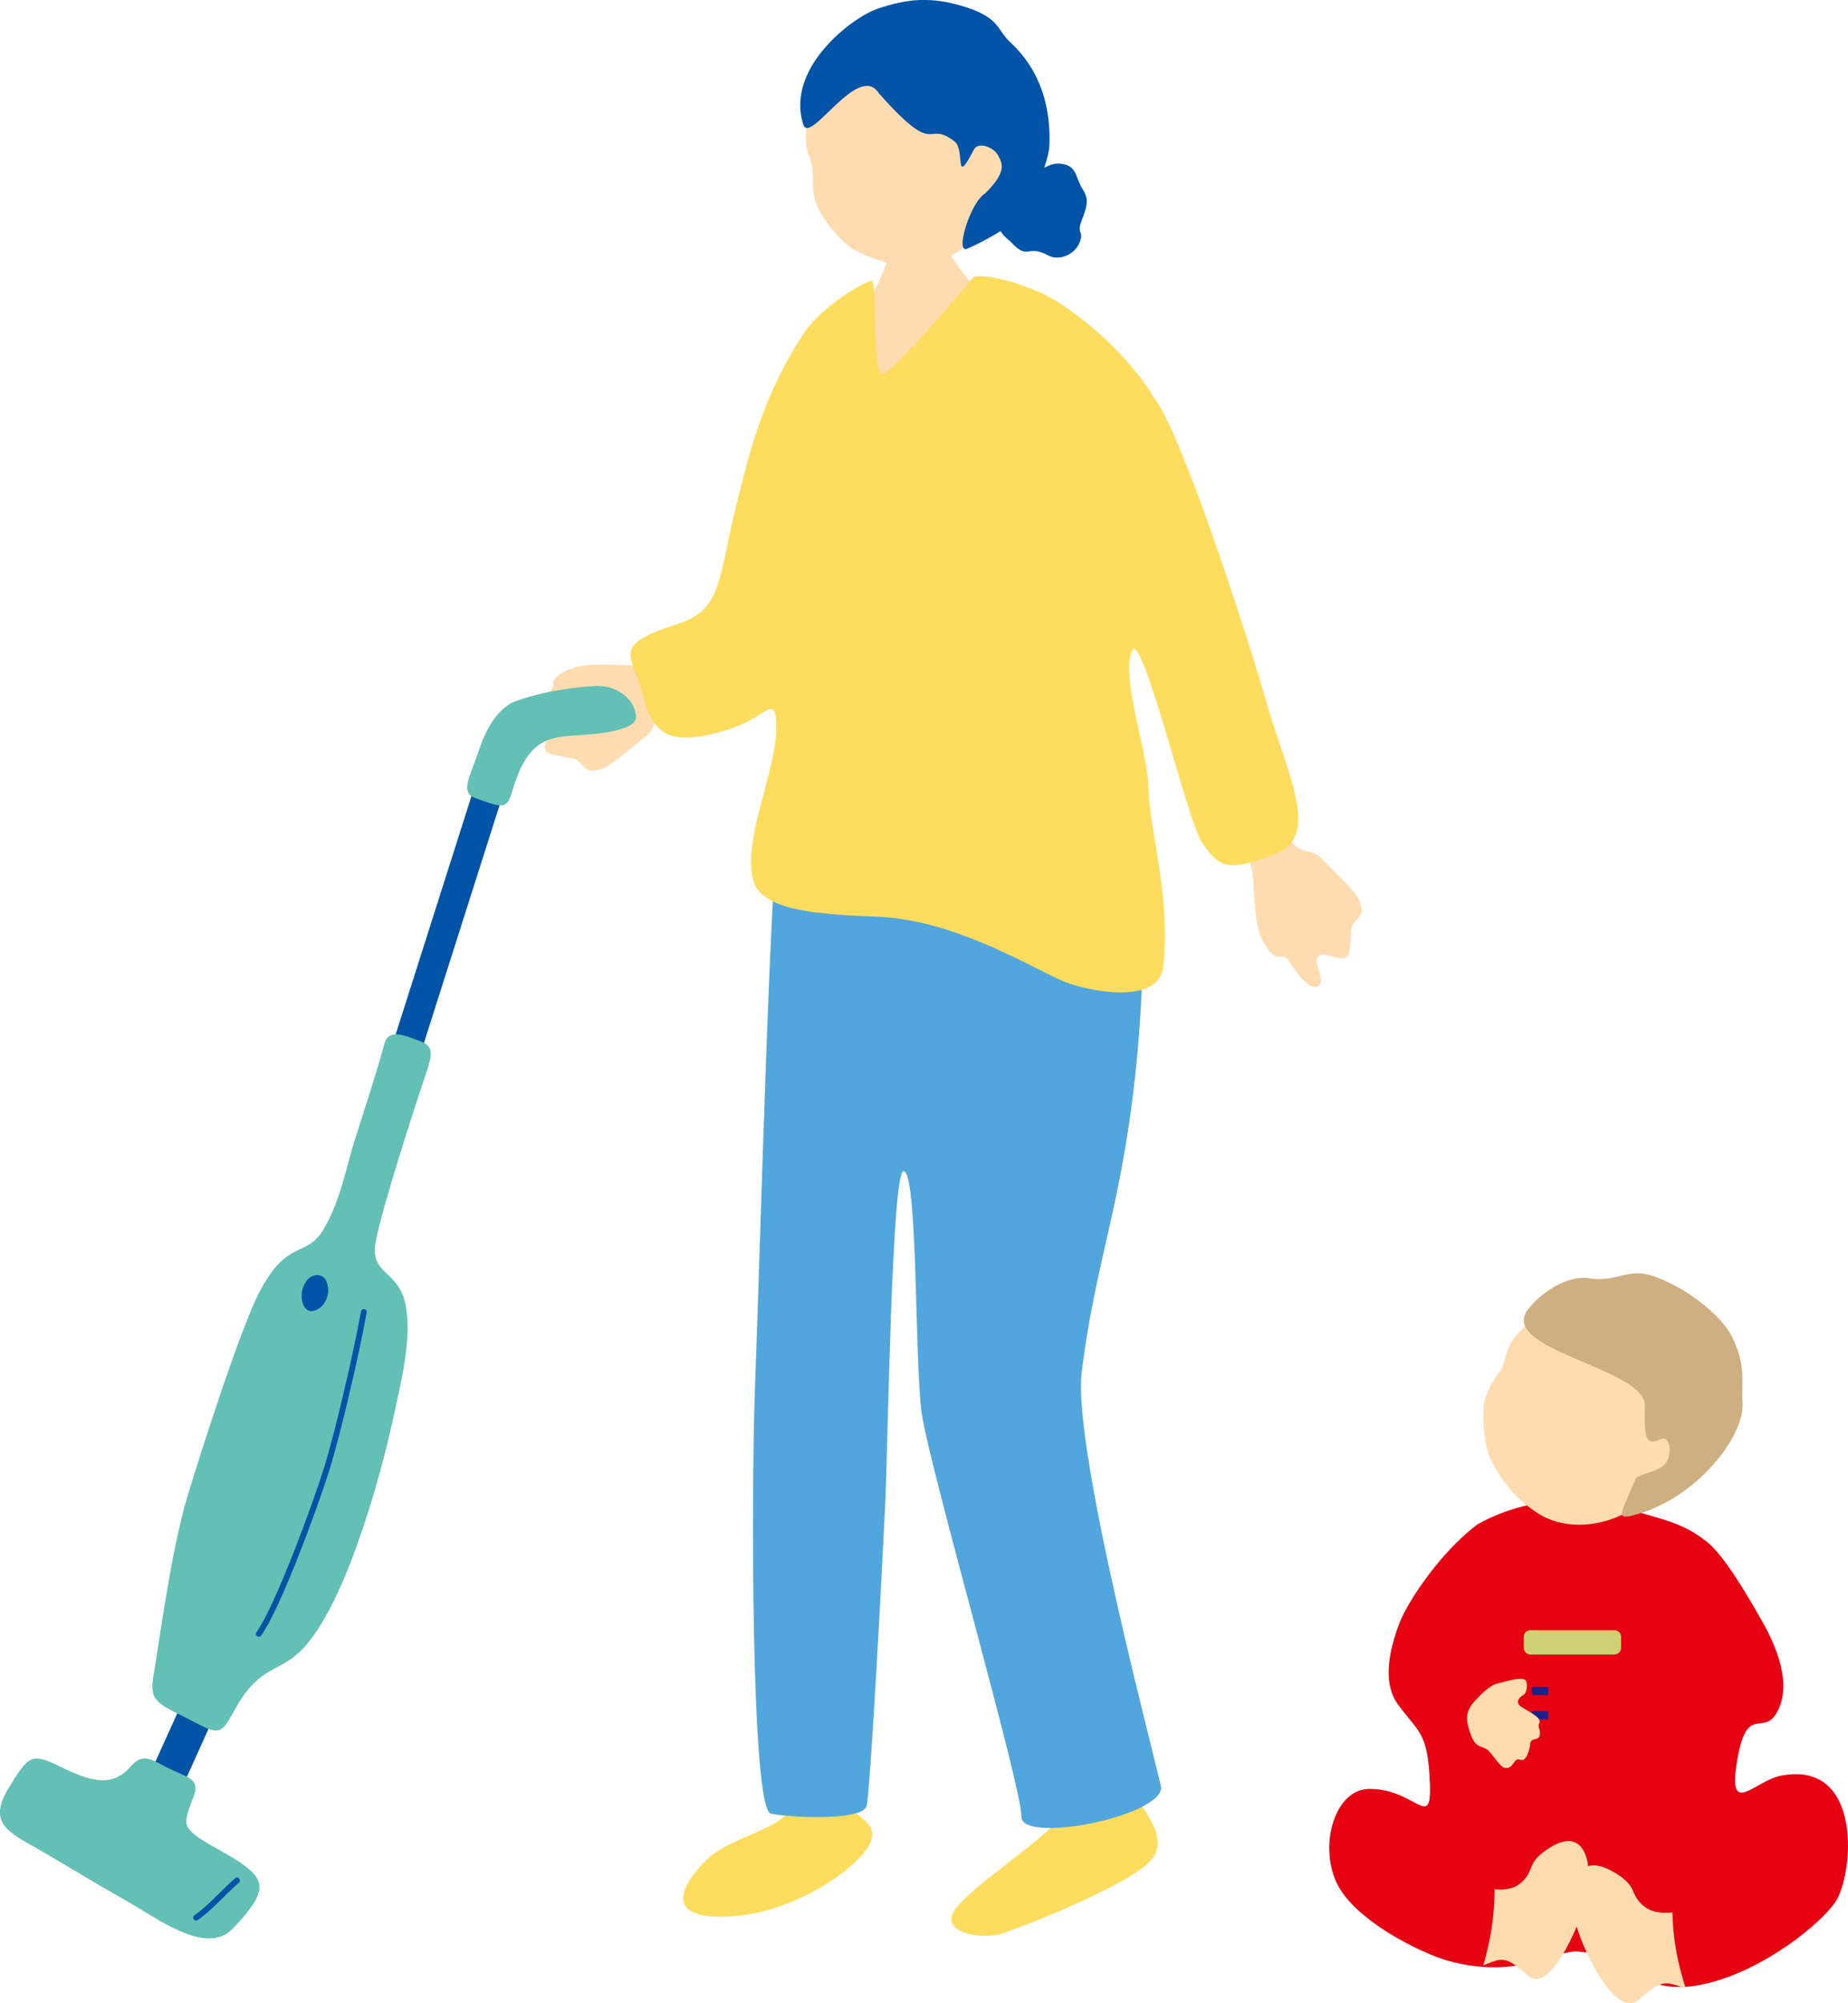
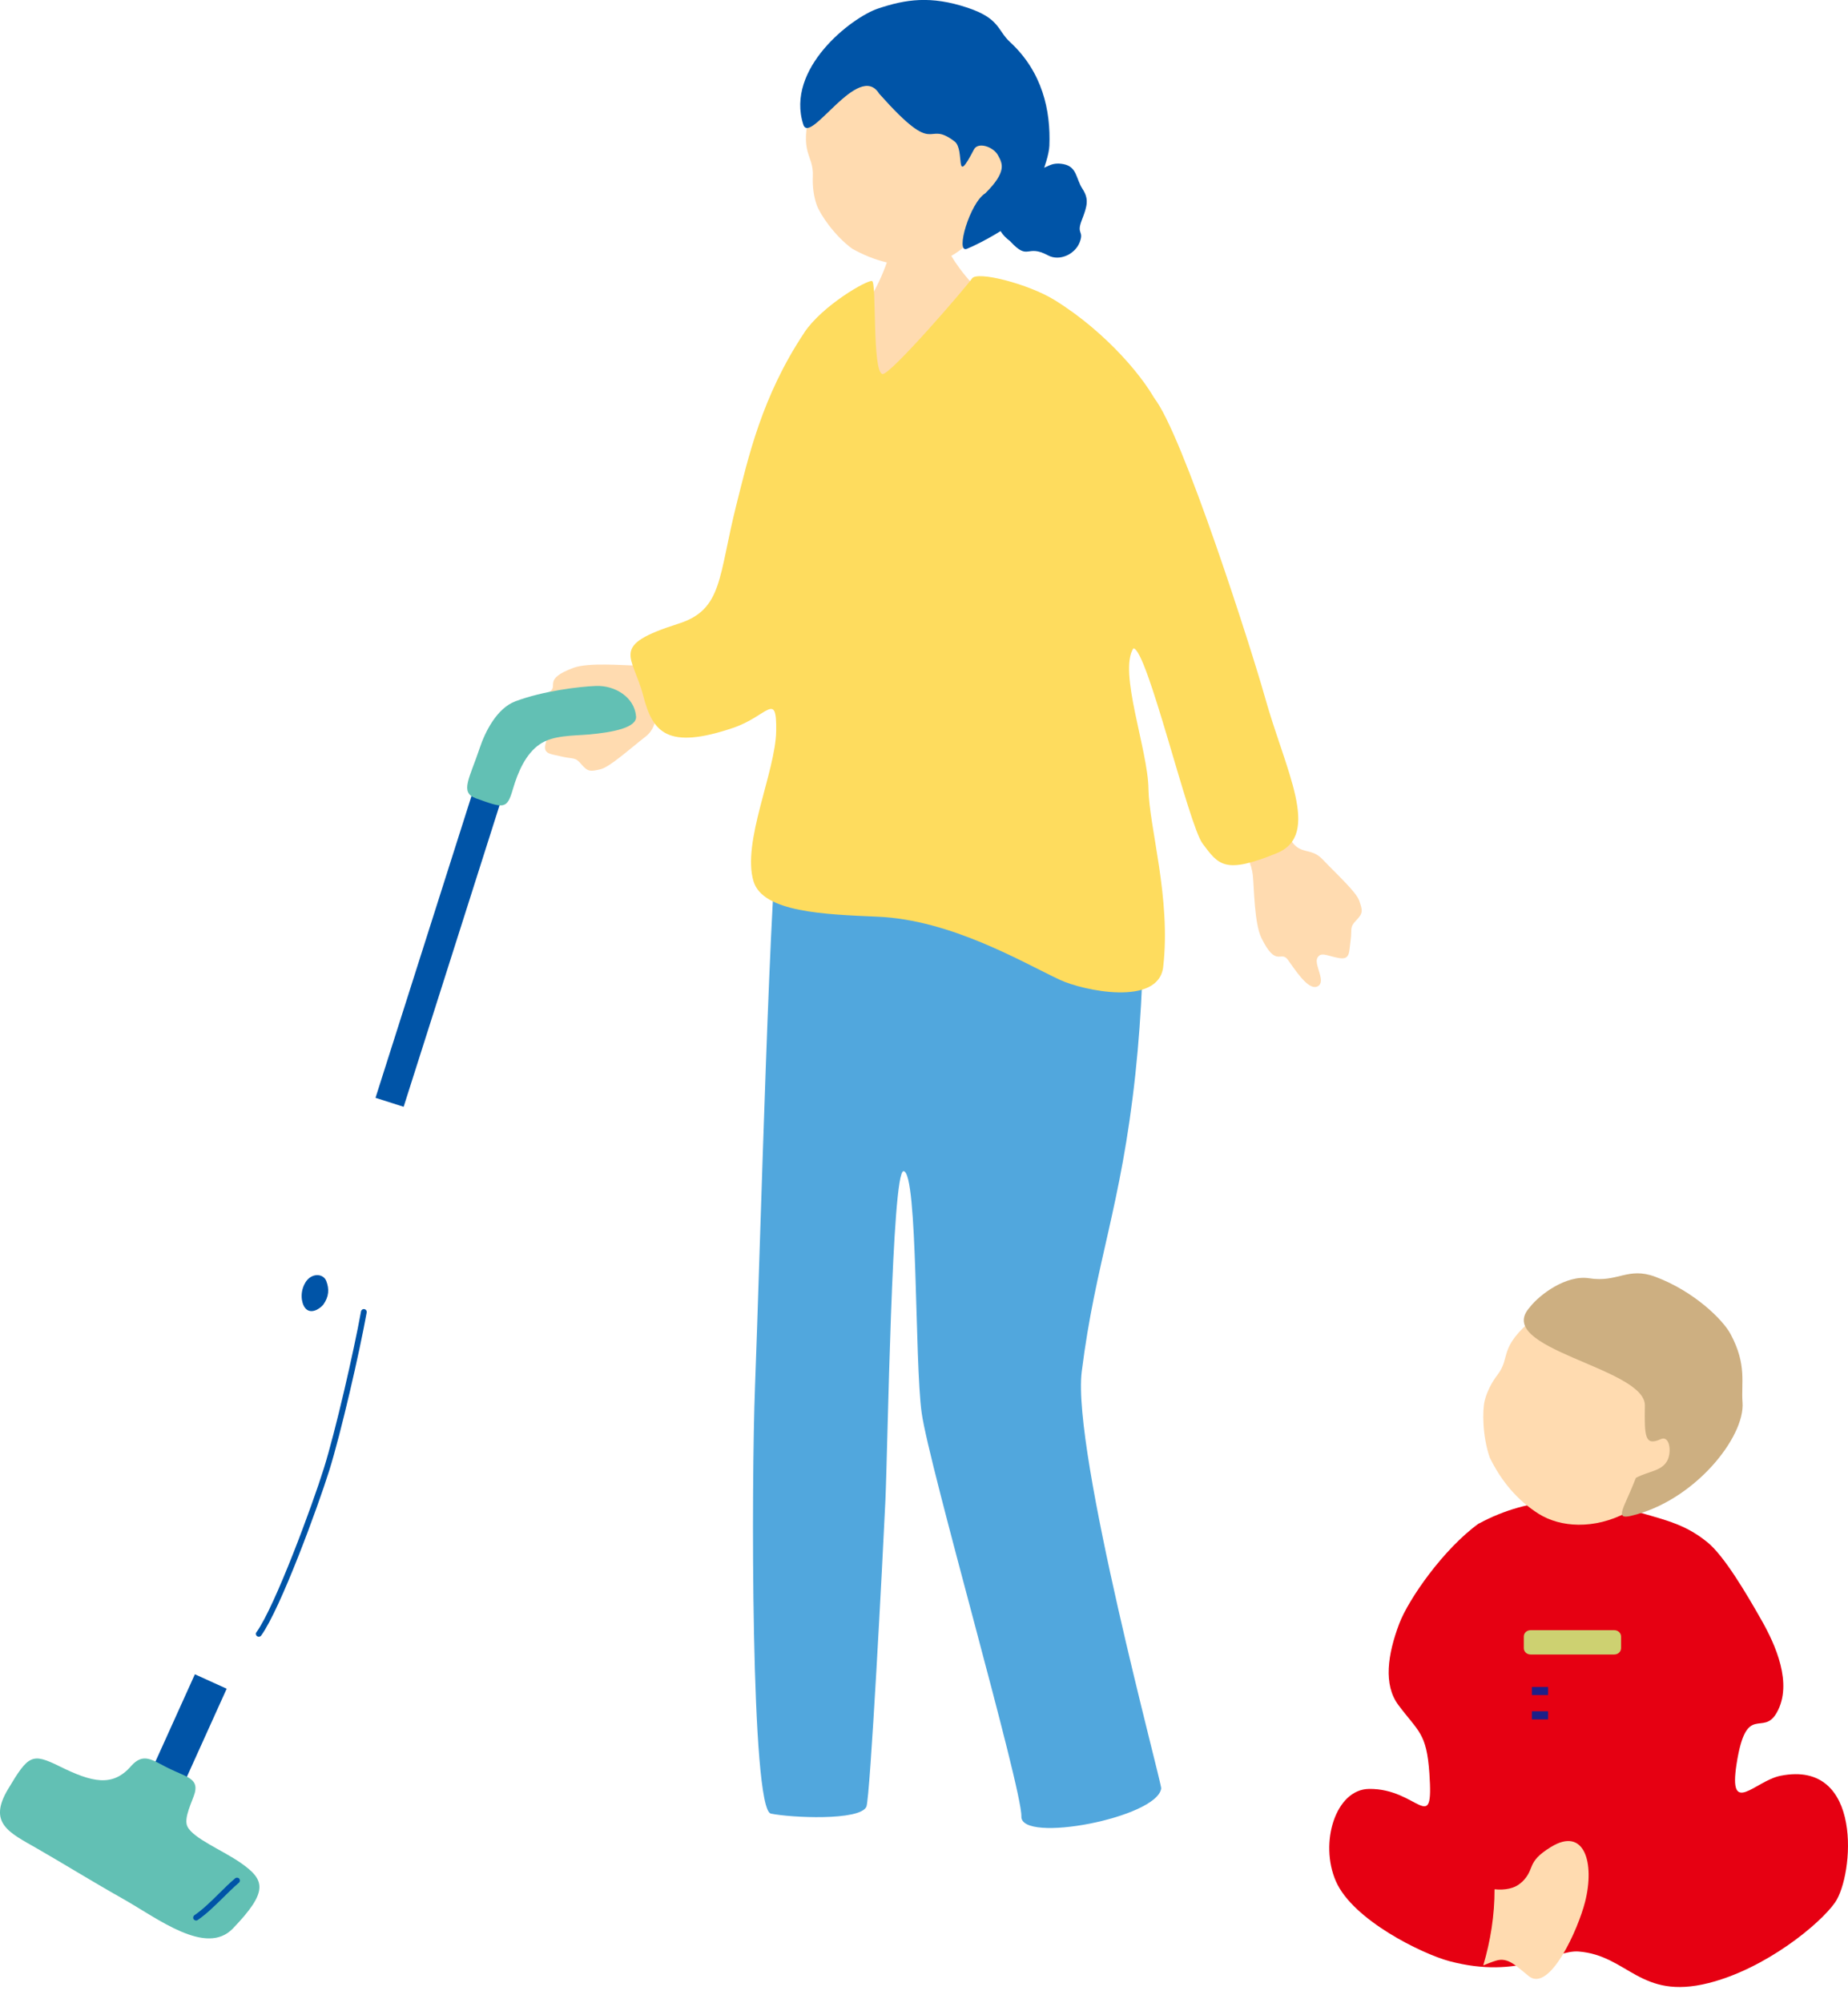
<svg xmlns="http://www.w3.org/2000/svg" width="228" height="247" viewBox="0 0 228 247" fill="none">
  <g clip-path="url(#clip0_789_2670)">
-     <path d="M129.033 225.94C129.866 225.181 130.5 224.518 130.746 224.016C131.891 221.713 129.847 215.618 129.667 212.984C129.487 210.349 138.373 208.482 138.373 208.482C138.893 210.264 138.373 217.239 139.262 219.855C139.385 220.225 139.593 220.623 139.83 221.03C141.297 223.542 144.296 226.745 141.997 229.371C139.319 232.432 126.043 237.654 123.545 238.431C121.046 239.209 115.407 238.261 118.085 235.086C120.176 232.603 126.033 228.631 129.033 225.921V225.94Z" fill="#FEDC5E" />
-     <path d="M87.246 229.257C89.555 227.02 94.031 226.025 96.444 224.234C97.305 223.589 97.91 222.85 98.043 221.921C98.573 218.358 95.952 210.084 96.131 208.615C96.311 207.145 105.301 206.766 105.301 206.766C106.275 208.823 104.96 221.324 105.13 222.755C105.13 222.784 105.149 222.812 105.149 222.841C105.452 224.196 108.688 224.67 107.259 227.447C105.793 230.281 98.166 235.91 89.895 236.308C81.635 236.707 84.114 232.299 87.237 229.266L87.246 229.257Z" fill="#FEDC5E" />
    <path d="M110.807 26.689C111.148 26.689 115.605 27.012 116.031 26.964C116.201 27.684 116.75 30.319 117.176 31.201C117.602 32.082 120.09 35.845 122.664 37.115C125.068 54.412 102.064 58.496 104.978 39.617C107.827 37.266 109.596 32.205 109.984 30.461C110.268 29.191 110.817 27.163 110.817 26.689H110.807Z" fill="#FFDBB0" />
    <path d="M124.661 29.779C126.932 32.234 126.619 30.044 129.297 31.485C130.755 32.272 132.676 31.305 133.215 29.855C133.764 28.405 132.77 28.926 133.47 27.135C134.171 25.343 134.36 24.528 133.546 23.277C132.732 22.026 132.893 20.557 131.199 20.235C129.506 19.913 129.118 20.861 128.162 20.785C127.206 20.709 126.061 20.188 125.295 22.074C124.528 23.96 122.995 24.396 123.156 25.571C123.317 26.746 122.371 28.045 124.661 29.77V29.779Z" fill="#0054A7" />
    <path d="M122.286 26.12C120.232 30.272 116.769 32.499 113.75 32.717C110.732 32.935 107.836 32.177 105.13 30.66C102.935 29.04 101.193 26.443 100.777 25.305C100.399 24.263 100.228 22.993 100.285 21.77C100.418 18.917 98.468 19.107 100.058 13.25C100.541 11.468 103.729 3.232 111.839 2.199C118.964 1.289 126.591 17.448 122.295 26.13L122.286 26.12Z" fill="#FFDBB0" />
    <path d="M108.479 11.563C105.953 7.44 99.944 17.96 99.111 15.363C96.878 8.464 105.054 2.161 108.309 1.062C111.754 -0.095 114.829 -0.559 119.361 0.948C123.364 2.275 123.052 3.744 124.604 5.175C128.607 8.862 129.647 13.62 129.468 17.979C129.382 19.97 127.357 24.927 125.257 27.173C124.452 28.026 121.169 29.912 119.295 30.68C117.819 31.286 119.664 24.993 121.557 23.837C124.235 21.192 123.695 20.159 123.118 19.126C122.541 18.093 120.677 17.458 120.166 18.425C117.649 23.258 119.125 18.472 117.772 17.439C114.091 14.634 115.804 19.78 108.489 11.572L108.479 11.563Z" fill="#0054A7" />
    <path d="M140.549 103.108C140.814 103.506 141.77 116.709 140.076 132.461C138.306 148.905 135.165 155.529 133.461 169.121C132.231 178.958 143.359 219.883 143.265 220.518C142.744 224.129 125.91 227.342 126.014 223.968C126.118 220.499 114.612 180.712 113.713 174.21C112.823 167.832 113.268 144.516 111.48 144.403C110.022 144.308 109.54 178.304 109.237 185.024C108.915 191.952 107.354 221.788 106.89 222.774C106.067 224.527 97.589 224.129 95.109 223.618C92.621 223.106 92.696 182.664 93.151 170.988C93.756 155.368 95.119 103.639 96.141 102.625C97.163 101.611 140.568 103.118 140.568 103.118L140.549 103.108Z" fill="#51A7DD" />
    <path d="M87.18 78.741C84.805 79.67 81.294 82.058 78.493 82.058C76.979 82.058 72.617 81.651 70.753 82.343C66.873 83.783 69.002 84.579 67.762 85.319C66.523 86.048 63.693 87.432 64.11 88.636C64.526 89.84 66.778 88.465 67.583 88.968C68.387 89.47 67.734 90.2 67.337 91.602C66.939 92.996 67.847 92.929 69.295 93.28C70.743 93.631 70.942 93.28 71.746 94.256C72.56 95.232 72.939 95.109 74.074 94.853C75.21 94.588 77.537 92.474 79.657 90.816C81.777 89.157 79.562 87.252 85.344 86.409C87.927 86.029 91.239 84.172 91.495 81.793C90.766 78.22 90.123 77.623 87.189 78.769L87.18 78.741Z" fill="#FFDBB0" />
    <path d="M99.226 41.01C101.469 37.655 107.004 34.489 107.591 34.651C108.178 34.812 107.581 45.872 108.878 46.119C109.805 46.299 119.277 35.305 119.921 34.338C120.555 33.371 126.876 35.011 130.074 36.973C136.49 40.915 141.505 46.915 142.934 50.118C146.076 57.17 140.956 78.21 139.84 79.926C137.957 82.835 141.628 92.417 141.694 97.26C141.77 101.999 144.495 110.747 143.511 119.22C142.934 124.139 133.613 122.14 130.784 120.822C126.128 118.642 117.356 113.42 108.301 113.031C101.752 112.747 94.107 112.491 92.962 108.653C91.523 103.819 95.677 95.175 95.763 90.143C95.838 85.11 94.712 88.304 90.454 89.745C82.297 92.503 80.518 90.257 79.373 85.83C78.049 80.722 75.077 79.641 83.726 76.893C89.205 75.149 88.609 71.102 90.87 62.164C92.29 56.563 93.965 48.896 99.235 41.01H99.226Z" fill="#FEDC5E" />
    <path d="M150.4 99.62C151.563 101.895 154.289 105.155 154.573 107.951C154.724 109.458 154.752 113.847 155.623 115.638C157.44 119.363 158.026 117.164 158.878 118.32C159.73 119.476 161.386 122.168 162.54 121.628C163.695 121.087 162.105 118.983 162.521 118.14C162.938 117.296 163.732 117.865 165.161 118.121C166.59 118.377 166.42 117.476 166.628 115.998C166.836 114.519 166.458 114.358 167.347 113.458C168.237 112.558 168.076 112.188 167.707 111.079C167.328 109.97 164.991 107.866 163.136 105.923C161.272 103.98 159.607 106.378 158.187 100.701C157.553 98.17 155.377 95.052 152.983 95.033C149.501 96.114 148.971 96.825 150.409 99.63L150.4 99.62Z" fill="#FFDBB0" />
    <path d="M130.3 67.747C131.086 70.77 136.867 79.992 139.82 79.935C141.523 79.907 146.623 101.677 148.374 104.018C150.352 106.662 151.099 107.828 157.534 105.193C163.069 102.928 158.584 95.024 156.01 85.783C154.544 80.532 145.876 53.303 142.356 49.028C133.887 38.754 128.512 60.904 130.3 67.737V67.747Z" fill="#FEDC5E" />
    <path d="M27.967 208.218L24.045 206.439L17.792 220.271L21.714 222.049L27.967 208.218Z" fill="#0054A7" />
    <path d="M63.583 93.16L60.112 92.052L46.33 135.36L49.8 136.468L63.583 93.16Z" fill="#0054A7" />
-     <path d="M43.831 140.346C42.658 144.099 42.043 147.966 39.932 151.558C37.822 155.15 35.561 152.648 32.097 159.131C29.732 163.548 24.679 179.347 23.136 184.484C21.045 191.422 19.569 203.079 18.954 206.52C18.329 209.96 19.559 210.036 23.713 212.197C27.073 213.95 27.234 213.95 28.975 210.794C32.23 204.899 34.614 206.529 37.794 202.814C43.112 196.597 47.181 180.882 48.335 175.651C49.49 170.419 50.919 164.827 49.991 160.685C49.064 156.544 45.61 157.179 46.348 153.122C47.086 149.066 51.231 136.261 52.65 132.091C53.757 128.84 52.934 128.793 50.777 127.987C48.629 127.182 47.739 127.437 47.389 128.84C46.727 131.428 44.352 138.744 43.85 140.327L43.831 140.346Z" fill="#62C0B4" />
    <path d="M59.179 92.247C59.861 90.209 61.299 87.337 63.579 86.475C66.967 85.195 71.499 84.655 73.515 84.579C75.862 84.484 78.275 85.954 78.474 88.323C78.597 89.707 75.673 90.294 72.654 90.56C70.695 90.73 68.216 90.636 66.57 91.782C64.895 92.939 63.92 95.1 63.276 97.308C62.538 99.838 62.179 99.677 58.697 98.426C56.691 97.706 57.94 95.962 59.179 92.256V92.247Z" fill="#62C0B4" />
    <path d="M37.69 158.117C36.989 159.245 37.15 160.629 37.633 161.254C38.248 162.069 39.336 161.51 39.885 160.866C40.585 159.88 40.642 158.951 40.254 157.946C39.876 156.98 38.418 156.932 37.69 158.108V158.117Z" fill="#0054A7" />
    <path d="M31.861 201.8C31.814 201.8 31.757 201.771 31.719 201.743C31.558 201.629 31.52 201.402 31.643 201.25C33.943 198.056 38.57 185.498 39.951 181.063C41.39 176.466 43.632 166.713 44.541 161.7C44.579 161.51 44.758 161.377 44.957 161.415C45.146 161.453 45.279 161.633 45.241 161.832C44.333 166.865 42.071 176.665 40.633 181.281C39.194 185.877 34.605 198.369 32.22 201.667C32.135 201.781 32.003 201.828 31.87 201.809L31.861 201.8Z" fill="#0054A7" />
    <path d="M20.676 217.969C18.793 217.021 17.676 216.036 16.153 217.779C13.882 220.376 11.355 219.76 7.39 217.808C3.946 216.111 3.529 216.348 0.984 220.613C-1.514 224.793 1.126 225.949 4.542 227.902C7.674 229.693 11.128 231.844 15.178 234.129C19.474 236.555 25.426 241.218 28.729 237.787C33.138 233.2 32.722 231.806 29.713 229.702C27.508 228.158 23.865 226.698 23.127 225.219C22.597 224.167 23.789 222.016 24.044 221.021C24.489 219.23 22.899 219.087 20.685 217.969H20.676Z" fill="#62C0B4" />
    <path d="M24.12 236.792C24.026 236.773 23.95 236.725 23.893 236.64C23.78 236.479 23.827 236.261 23.988 236.147C25.038 235.427 26.06 234.422 27.044 233.446C27.688 232.811 28.35 232.157 29.013 231.598C29.164 231.475 29.391 231.494 29.514 231.636C29.637 231.787 29.628 232.005 29.476 232.138C28.833 232.688 28.18 233.332 27.546 233.958C26.534 234.953 25.493 235.986 24.395 236.735C24.319 236.792 24.225 236.811 24.13 236.792H24.12Z" fill="#0054A7" />
  </g>
  <path d="M182.456 187.839C178.107 190.965 173.758 197.207 172.623 200.227C171.201 204.005 170.658 207.715 172.518 210.218C175.007 213.545 176.009 213.66 176.352 218.646C176.896 226.537 174.959 220.506 168.912 220.573C164.773 220.621 162.751 227.228 164.82 231.964C166.919 236.758 175.484 240.92 178.822 241.811C187.483 244.113 191.823 240.402 194.76 240.622C200.884 241.102 202.314 246.644 210.784 244.515C217.852 242.741 224.547 237.228 226.398 234.582C228.715 231.264 229.955 216.911 219.673 218.953C216.516 219.586 213.226 224.073 214.256 217.476C215.458 209.786 217.489 214.226 219.216 211.158C221.238 207.572 219.006 202.729 217.356 199.815C215.458 196.468 212.701 191.799 210.631 190.14C207.656 187.743 205.271 187.407 200.435 185.95C195.6 184.493 188.789 184.416 182.475 187.848L182.456 187.839Z" fill="#E60012" />
-   <path d="M202.756 234.987C200.881 233.332 202.248 232.584 198.859 230.694C194.425 228.225 193.146 232.771 194.533 237.569C195.5 240.926 199.377 248.764 202.072 246.641C203.742 245.322 204.728 244.218 206.31 244.639C206.799 244.77 207.365 244.976 208 245.2C206.994 242.189 206.389 239.018 206.34 235.801C205.012 235.96 203.664 235.773 202.765 234.978L202.756 234.987Z" fill="#FFDBB0" />
  <path d="M187.756 232.072C189.498 230.397 188.189 229.67 191.351 227.734C195.48 225.193 196.78 229.689 195.563 234.493C194.715 237.853 191.203 245.719 188.623 243.662C187.019 242.387 186.069 241.297 184.585 241.744C184.125 241.884 183.59 242.098 183 242.331C183.894 239.315 184.401 236.15 184.392 232.947C185.645 233.078 186.917 232.873 187.747 232.063L187.756 232.072Z" fill="#FFDBB0" />
  <path d="M200.696 186.498C196.647 188.622 192.504 188.323 189.851 186.662C187.208 185.002 185.215 182.617 183.801 179.72C182.879 177.056 182.879 173.879 183.177 172.701C183.447 171.62 184.015 170.481 184.75 169.525C186.472 167.285 184.731 166.242 189.358 162.448C190.764 161.299 198.062 156.529 205.416 160.642C211.886 164.253 209.168 182.067 200.696 186.508V186.498Z" fill="#FFDBB0" />
  <path d="M188.79 161.123C189.955 159.639 193.229 157.157 196.075 157.612C199.591 158.175 200.815 156.158 204.234 157.428C209.003 159.212 212.578 162.723 213.52 164.507C215.56 168.318 214.793 170.558 214.987 172.905C215.327 177.162 209.062 185.085 201.213 186.908C199.115 187.393 200.378 185.977 201.835 182.215C203.467 181.371 205.011 181.39 205.701 180.101C206.274 179.034 206.002 176.949 204.904 177.443C202.952 178.326 202.874 177.182 202.942 173.312C203.02 168.59 183.914 166.33 188.8 161.123H188.79Z" fill="#CDAF81" />
  <path d="M195.937 197H193.063C191.371 197 190 198.401 190 200.128V200.872C190 202.599 191.371 204 193.063 204H195.937C197.629 204 199 202.599 199 200.872V200.128C199 198.401 197.629 197 195.937 197Z" fill="#E60012" />
  <path d="M195 196C195 197.098 194.551 198 194 198C193.449 198 193 197.11 193 196C193 194.89 193.449 194 194 194C194.551 194 195 194.89 195 196Z" fill="#E60012" />
  <path d="M199.166 201H188.834C188.373 201 188 201.35 188 201.782V203.218C188 203.65 188.373 204 188.834 204H199.166C199.627 204 200 203.65 200 203.218V201.782C200 201.35 199.627 201 199.166 201Z" fill="#CDD171" />
  <path d="M191 208H189V209H191V208Z" fill="#1D2088" />
  <path d="M191 211H189V212H191V211Z" fill="#1D2088" />
-   <path d="M184.884 207.541C185.587 207.4 188.048 206.551 188.295 207.315C188.542 208.079 188.247 208.863 187.915 209.014C187.582 209.174 186.813 209.863 187.658 210.42C188.494 210.976 190.224 211.797 189.939 212.382C189.587 213.109 190.224 213.137 189.91 214.147C189.796 214.525 188.856 214.317 188.799 214.959C188.751 215.6 188.361 217.28 187.573 216.988C186.784 216.695 186.86 217.714 186.091 217.96C185.321 218.205 184.865 217.299 183.905 216.138C182.946 214.978 182.138 215.855 181.444 213.836C181.007 212.571 180.57 211.307 181.824 209.882C183.079 208.457 184.181 207.607 184.893 207.551L184.884 207.541Z" fill="#FFDBB0" />
  <defs>
    <clipPath id="clip0_789_2670">
      <rect width="168" height="239" fill="white" />
    </clipPath>
  </defs>
</svg>